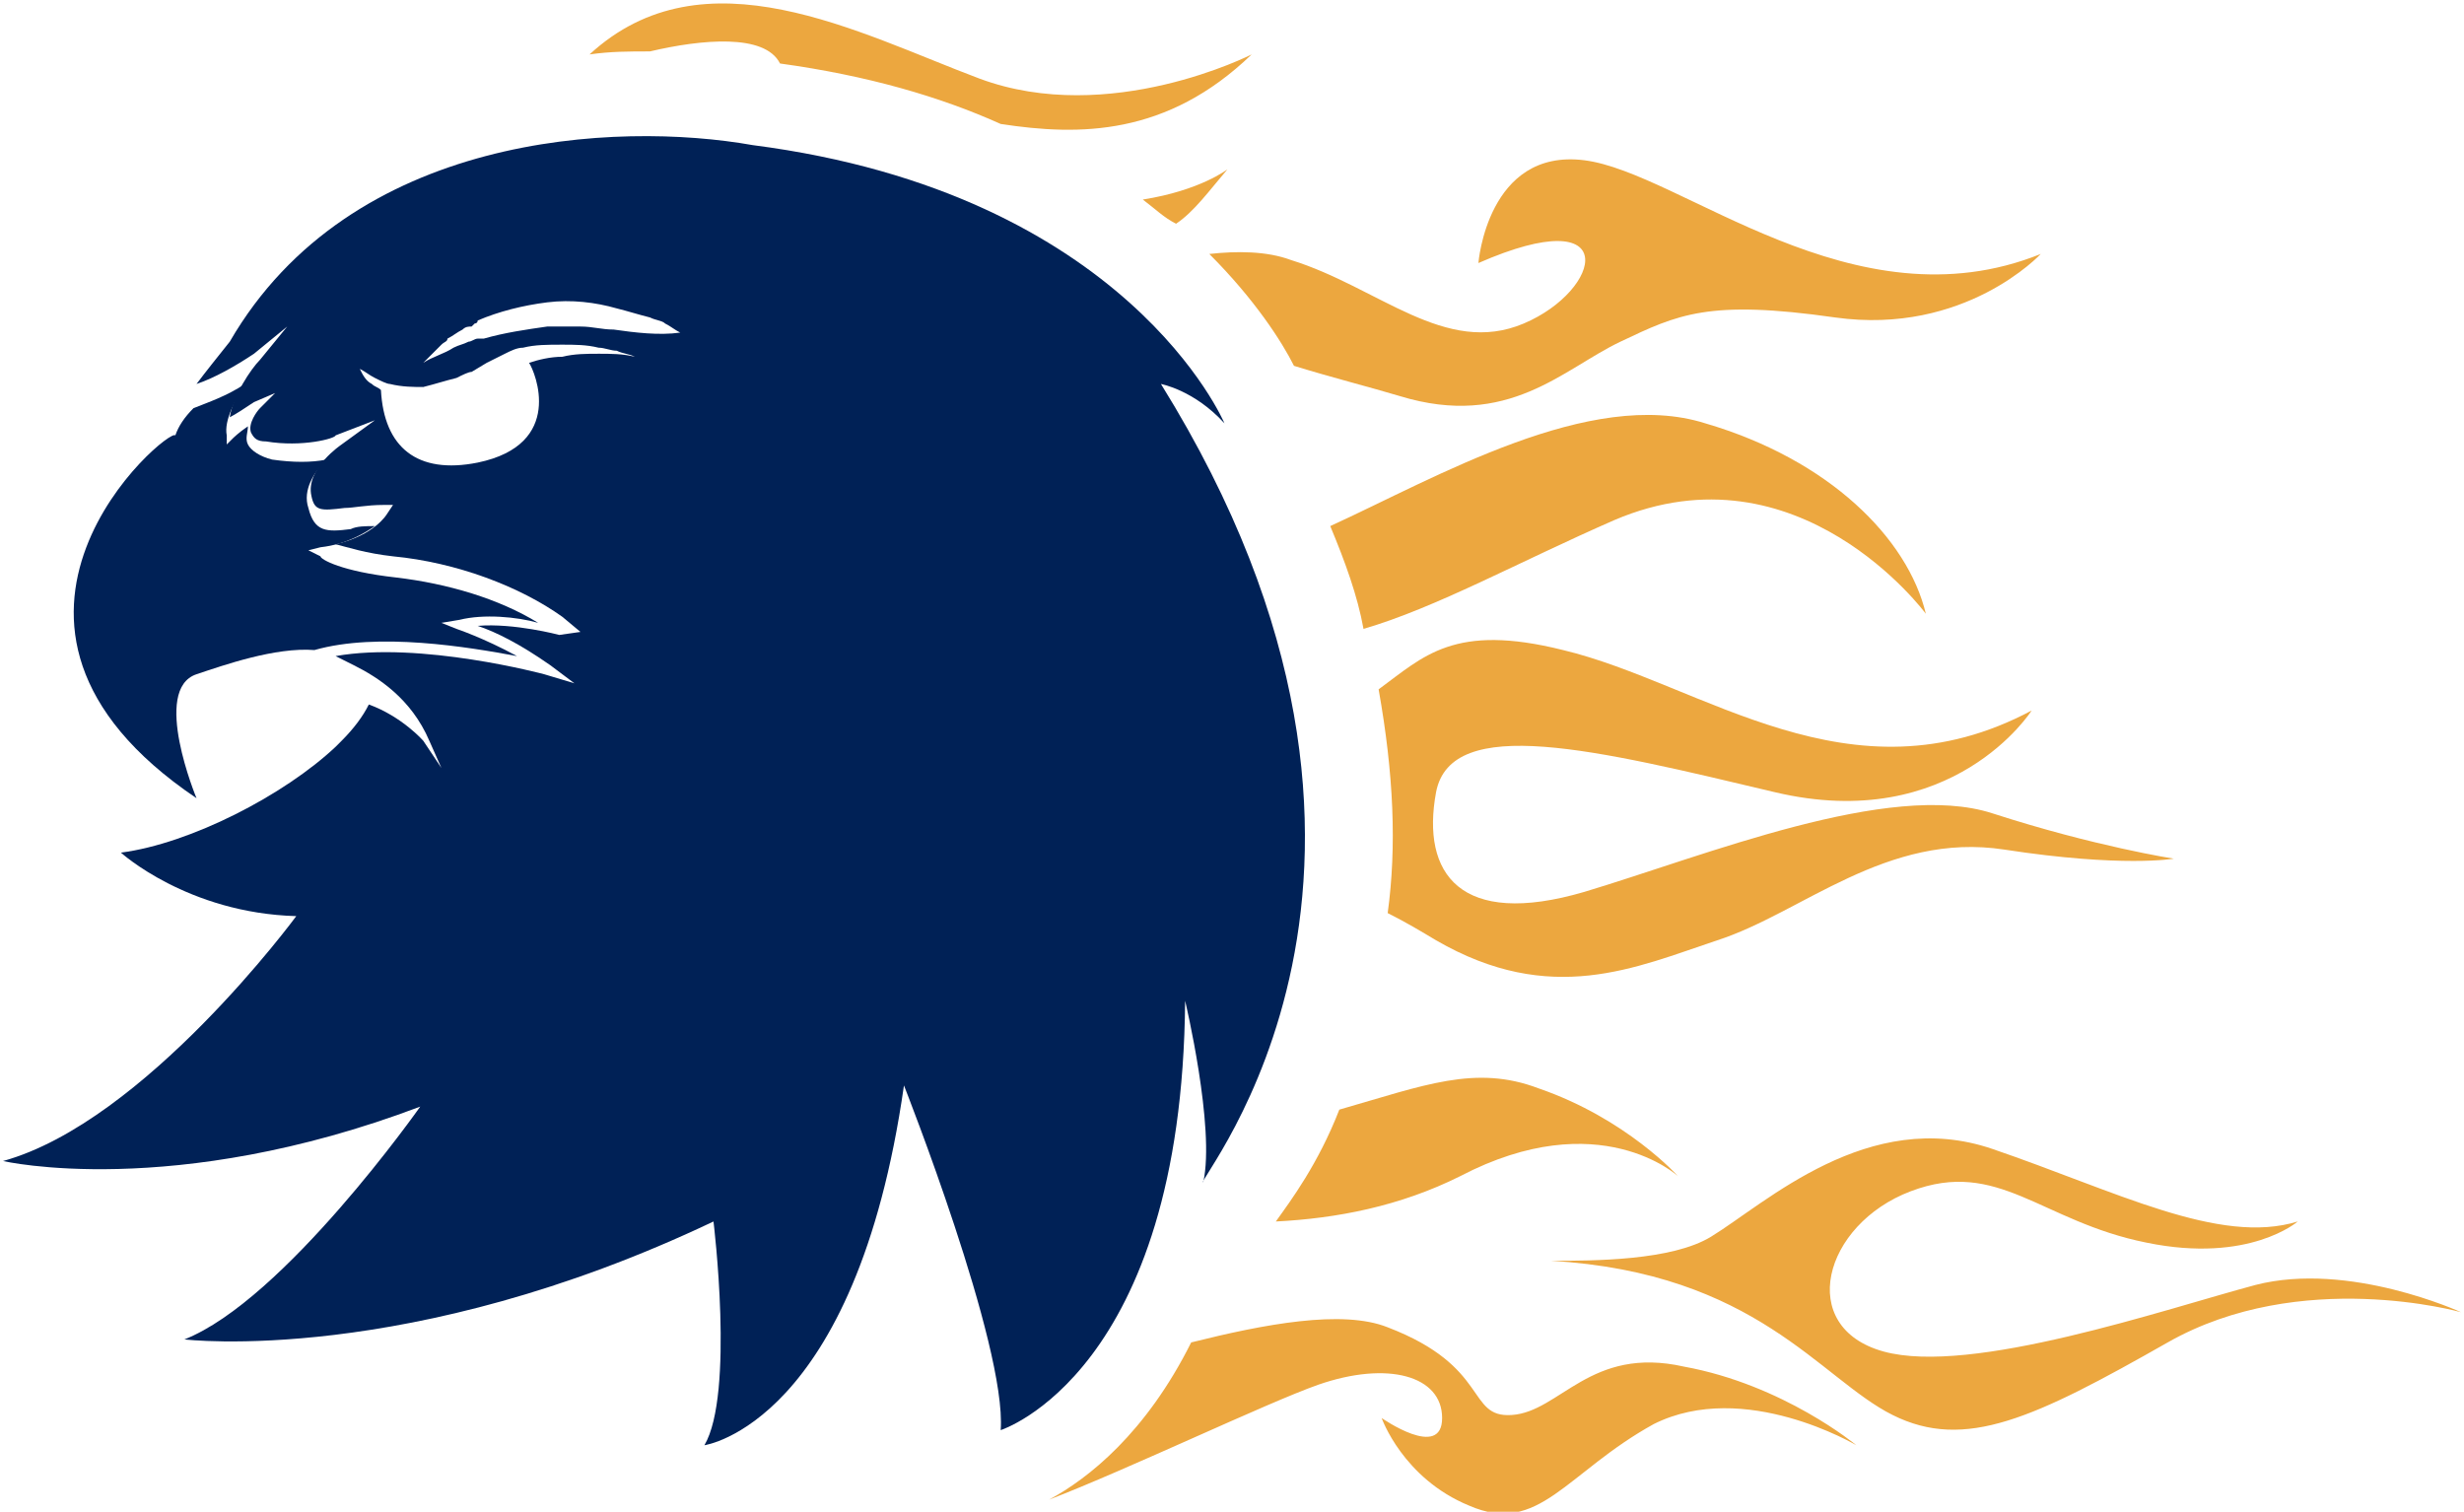
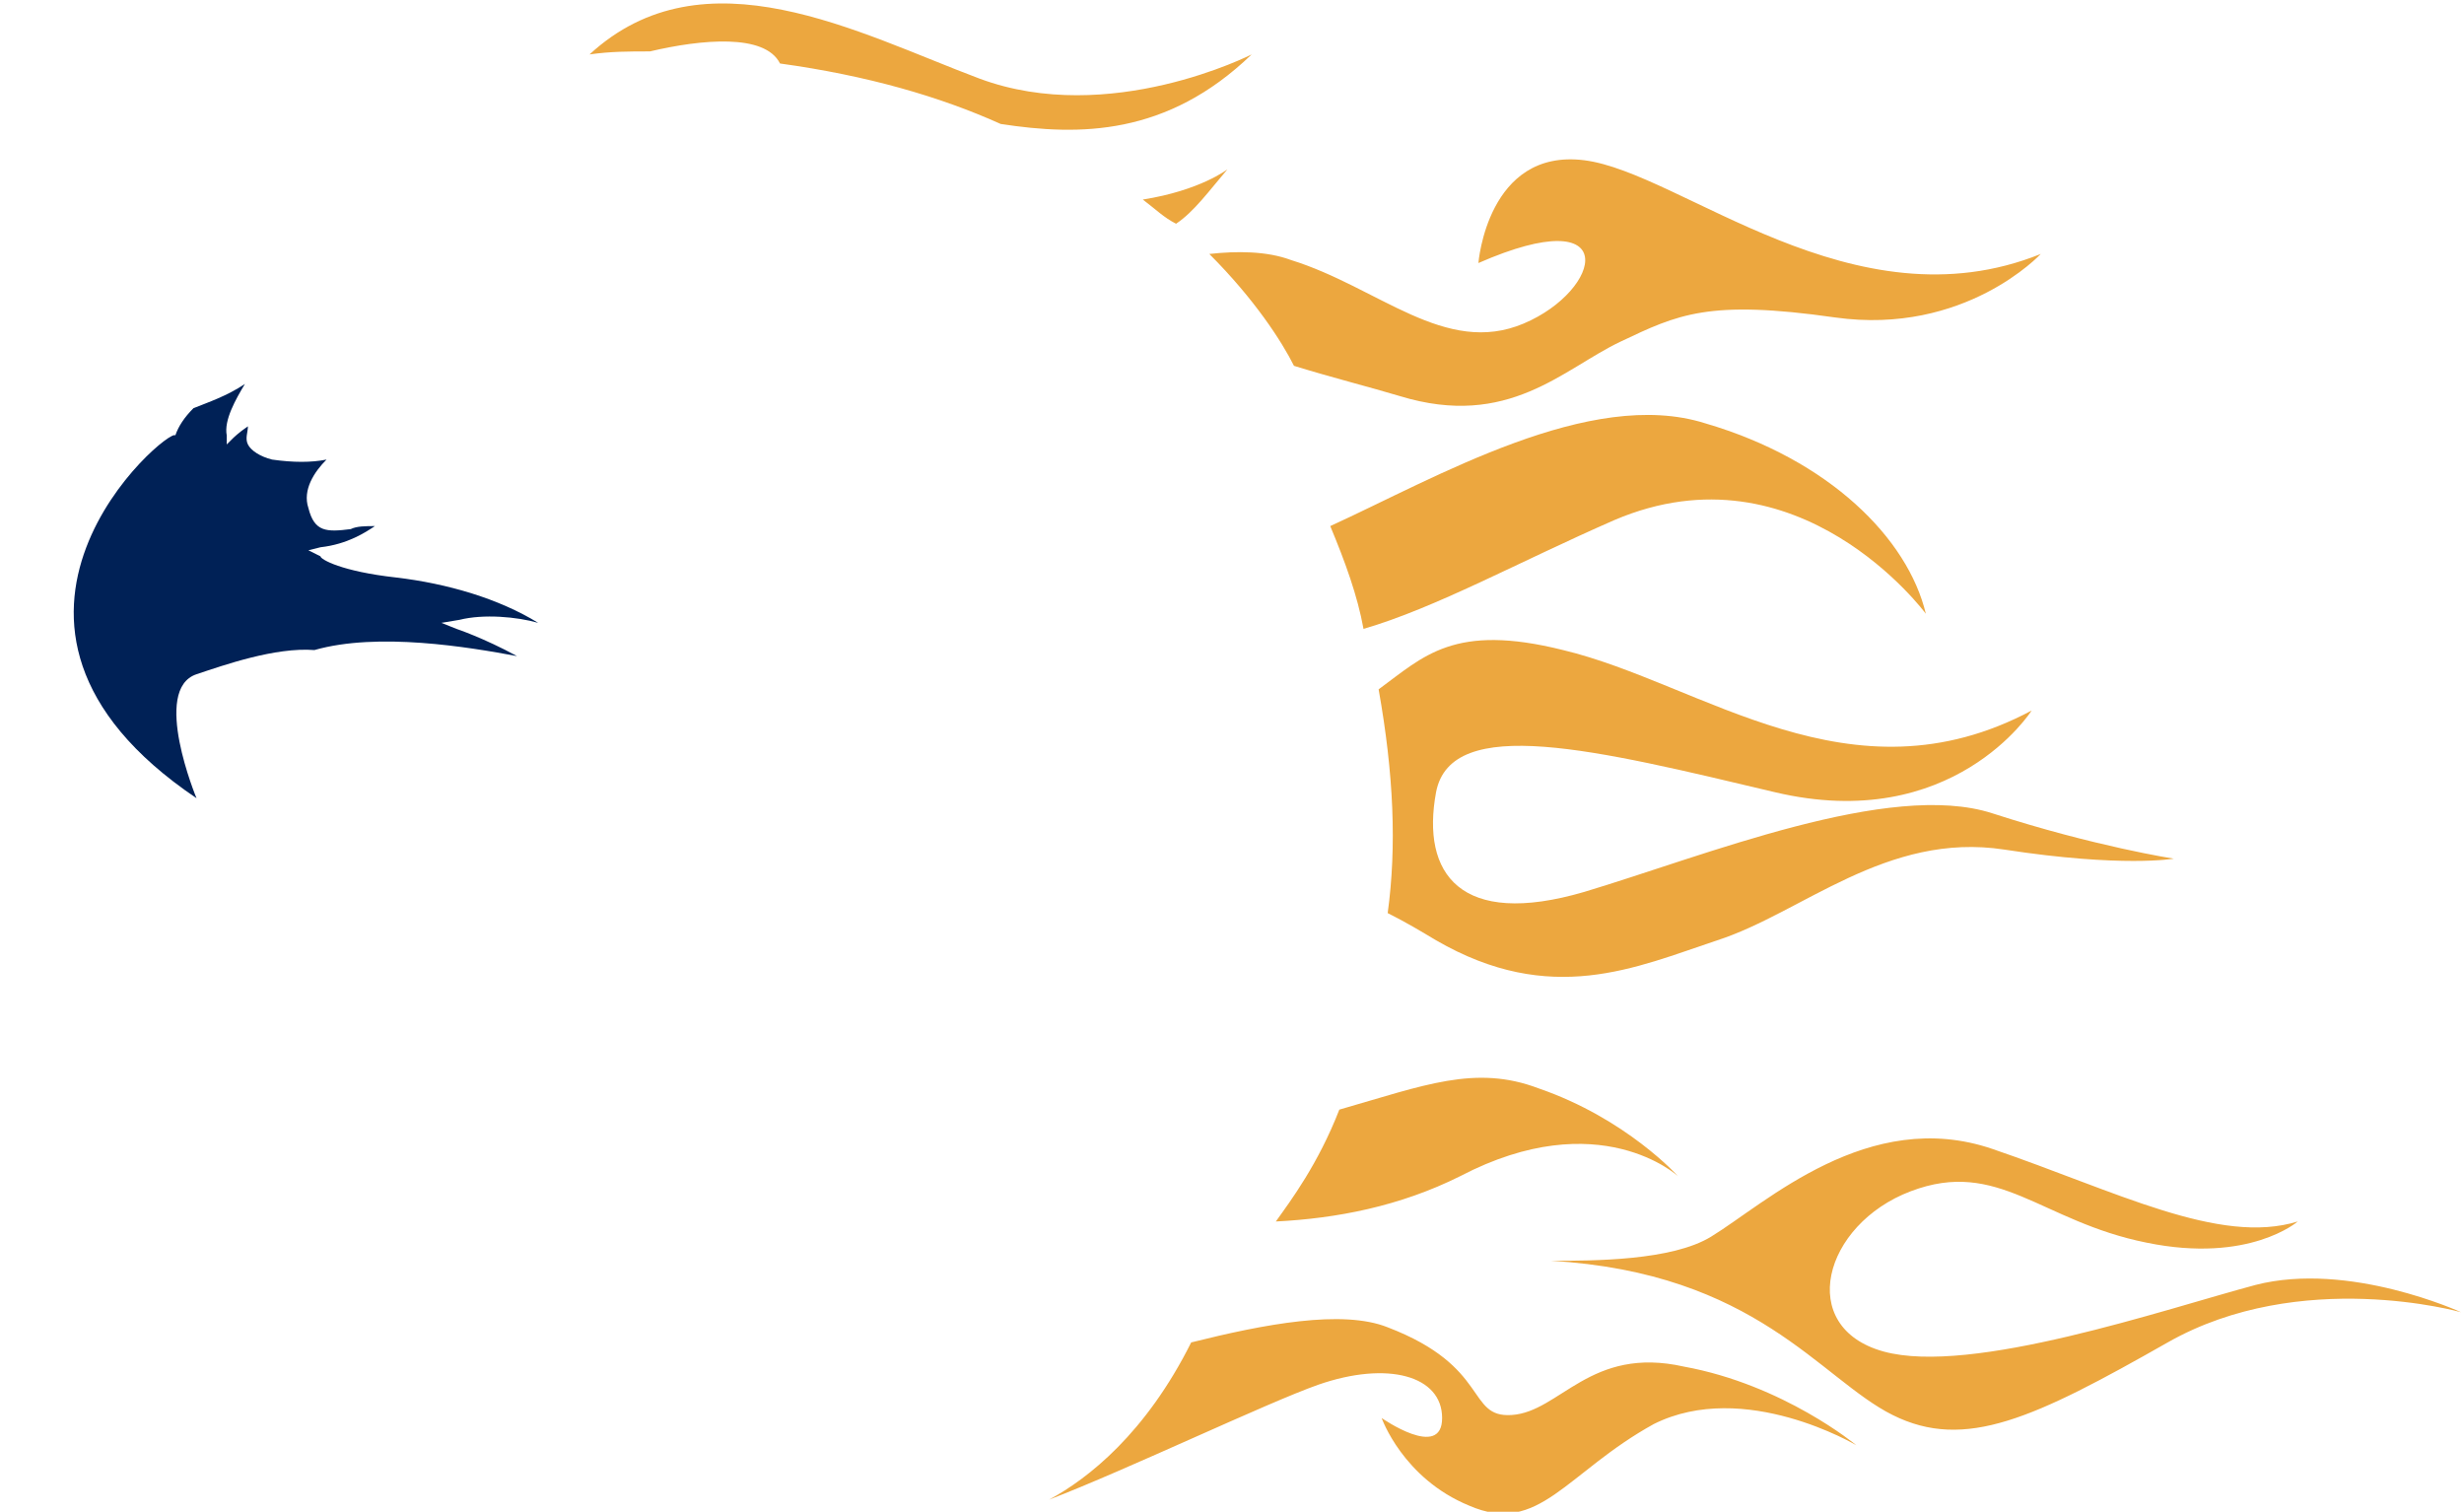
<svg xmlns="http://www.w3.org/2000/svg" xml:space="preserve" id="Слой_1" x="0" y="0" style="enable-background:new 0 0 81.5 50" version="1.1" viewBox="0 0 81.5 50">
  <style type="text/css">.st0{fill:#002156}.st1{fill:none}.st2{fill:#eca73f}</style>
  <g id="_x31_2217">
    <g>
      <g>
        <g>
          <path d="M6.5 26.4s-1.5-3.6 0-4.1c.9-.3 2.6-.9 3.9-.8 2.1-.6 5.1-.1 6.7.2-1.1-.6-2-.9-2-.9l-.5-.2.6-.1c.8-.2 1.9-.1 2.6.1-1.3-.8-3-1.3-4.7-1.5-1.8-.2-2.5-.6-2.5-.7l-.4-.2.4-.1c.9-.1 1.5-.5 1.8-.7-.3 0-.6 0-.8.1-.8.1-1.2.1-1.4-.7-.2-.6.2-1.2.6-1.6-.5.1-1.1.1-1.8 0-.4-.1-.7-.3-.8-.5-.1-.2 0-.4 0-.6-.3.2-.5.4-.5.4l-.2.2v-.3c-.1-.5.3-1.2.6-1.7-.6.4-1.2.6-1.7.8-.3.3-.5.6-.6.9-.2-.3-7.9 6.2.7 12z" class="st0" />
        </g>
        <g>
-           <path d="M38.4 12.7s1.1.2 2.1 1.3c0 0-3.2-7.6-15.6-9.2-4.5-.8-13.3-.4-17.3 6.5-.4.5-.8 1-1.1 1.4.6-.2 1.3-.6 1.9-1l1.1-.9-.9 1.1c-.3.3-.9 1.2-1 1.9.2-.1.5-.3.8-.5l.7-.3-.5.5c-.1.1-.4.5-.3.8.1.2.2.3.5.3 1.2.2 2.3-.1 2.3-.2l1.3-.5-1.1.8s-1.2.8-1 1.7c.1.5.3.5 1.1.4.3 0 .7-.1 1.3-.1h.3l-.2.3s-.4.7-1.7 1c.4.1 1 .3 1.9.4 2.1.2 4.2 1 5.6 2l.6.5-.7.1s-1.5-.4-2.7-.3c.6.2 1.4.6 2.4 1.3l.8.6-1-.3s-4.1-1.1-6.9-.6l.6.3c.8.4 1.9 1.1 2.5 2.5l.4.9-.6-.9s-.7-.8-1.8-1.2c-.2.4-.5.8-.9 1.2l-.2.2c-1.7 1.6-4.8 3.2-7.1 3.5 0 0 2.2 2 5.8 2.1 0 0-5 6.8-9.7 8.1 0 0 5.6 1.3 13.8-1.8 0 0-4.5 6.4-7.8 7.7 0 0 7.4.9 17.5-3.9 0 0 .7 5.7-.3 7.4 0 0 5-.7 6.6-11.9 0 0 3.4 8.6 3.2 11.4 0 0 6-1.9 6.1-14.2 0 0 1 4.2.6 6-.3 0 8.6-10.3-1.4-26.4zm-18.6-1c-.4 0-.8 0-1.2.1-.4 0-.8.1-1.1.2.2.3 1.2 2.7-1.7 3.3-2 .4-3.1-.5-3.2-2.4-.1-.1-.2-.1-.3-.2-.2-.1-.3-.3-.4-.5.2.1.3.2.5.3.2.1.4.2.5.2.4.1.8.1 1.1.1.4-.1.7-.2 1.1-.3.2-.1.4-.2.5-.2l.5-.3.6-.3c.2-.1.4-.2.6-.2.4-.1.8-.1 1.3-.1.4 0 .8 0 1.2.1.2 0 .4.1.6.1.2.1.4.1.6.2-.4-.1-.8-.1-1.2-.1zm.5-.8c-.4 0-.7-.1-1.1-.1h-1.1c-.7.1-1.4.2-2.1.4h-.2c-.1 0-.2.1-.3.1-.2.1-.3.1-.5.2-.3.2-.7.3-1 .5l.4-.4.2-.2c.1-.1.2-.1.2-.2.2-.1.3-.2.5-.3.1-.1.2-.1.3-.1l.1-.1s.1 0 .1-.1c.7-.3 1.5-.5 2.3-.6.8-.1 1.6 0 2.3.2.4.1.7.2 1.1.3.2.1.4.1.5.2.2.1.3.2.5.3-.7.1-1.5 0-2.2-.1z" class="st0" />
-         </g>
+           </g>
      </g>
      <g>
        <path d="M21.5 1.7c1.3 0 2.7.1 3.9.3.2 0 .3 0 .5.1-.7-1.1-2.7-.9-4.4-.4z" class="st1" />
        <path d="M21.5 1.7c1.7-.4 3.8-.6 4.3.4 2.9.4 5.3 1.1 7.3 2 2.6.4 5.5.4 8.3-2.3 0 0-4.7 2.4-9 .8-4-1.5-9.1-4.3-12.9-.8.7-.1 1.3-.1 2-.1zM40.6 5.6s-.9.7-2.8 1c.4.3.7.6 1.1.8.6-.4 1.1-1.1 1.7-1.8zM53.4 17.2c6.1-2.6 10.3 3.1 10.3 3.1-.6-2.5-3.2-5.1-7.3-6.3-3.8-1.2-8.9 1.8-12.4 3.4.5 1.2.9 2.3 1.1 3.4 2.4-.7 5.1-2.2 8.3-3.6zM46.3 13.1c3.6 1.1 5.4-.9 7.3-1.8 1.9-.9 2.9-1.4 7.1-.8 4.3.6 6.8-2.1 6.8-2.1-6.2 2.5-11.9-2.7-15.1-3.1-3.2-.4-3.5 3.4-3.5 3.4 4.8-2.1 4.1.9 1.5 2-2.6 1.1-4.8-1.2-7.7-2.1-.8-.3-1.8-.3-2.7-.2 1.5 1.5 2.4 2.9 2.8 3.7 1.3.4 2.5.7 3.5 1zM45.9 30.2c.6.3 1.1.6 1.6.9 3.8 2.2 6.6.9 9.3 0 2.8-.9 5.6-3.6 9.5-3 3.9.6 5.6.3 5.6.3s-2.6-.4-6-1.5-9.5 1.4-13.5 2.6c-4.1 1.2-5.4-.6-4.9-3.3.5-2.6 5.3-1.4 11.2 0s8.5-2.7 8.5-2.7c-6 3.2-10.9-.9-15.5-2-3.6-.9-4.6.2-6.1 1.3.5 2.8.6 5.2.3 7.4zM48.3 38.9c4.6-2.4 7.2 0 7.2 0S53.8 37 50.9 36c-2.1-.8-3.8-.1-6.6.7-.7 1.8-1.6 3-2.1 3.7 2-.1 4.1-.5 6.1-1.5zM50 46.8c-1.5.1-.7-1.6-4.1-2.9-1.5-.6-4.1-.1-6.5.5-1.5 3-3.4 4.5-4.7 5.2 2.6-1 7.2-3.2 8.9-3.8 2.3-.8 4.1-.3 4.1 1.1s-2 0-2 0 .7 2 2.9 2.9c2.3 1 3.2-1.1 6.1-2.7 3-1.5 6.7.7 6.7.7s-2.4-2-5.7-2.6c-3.1-.7-4.1 1.5-5.7 1.6zM74.6 42.5c-3 .8-9.4 3-12.3 2.2-2.9-.8-2-4.2.9-5.3s4.3 1 7.8 1.7c3.4.7 5-.7 5-.7-2.6.8-6-1-10.1-2.4s-7.5 1.8-9.3 2.9c-1.3.8-3.9.8-5.3.8 6.8.4 8.9 3.9 11.3 5.1 2.4 1.2 4.7.1 9.1-2.4 4.4-2.5 9.7-1 9.7-1s-3.7-1.7-6.8-.9z" class="st2" />
      </g>
    </g>
  </g>
</svg>